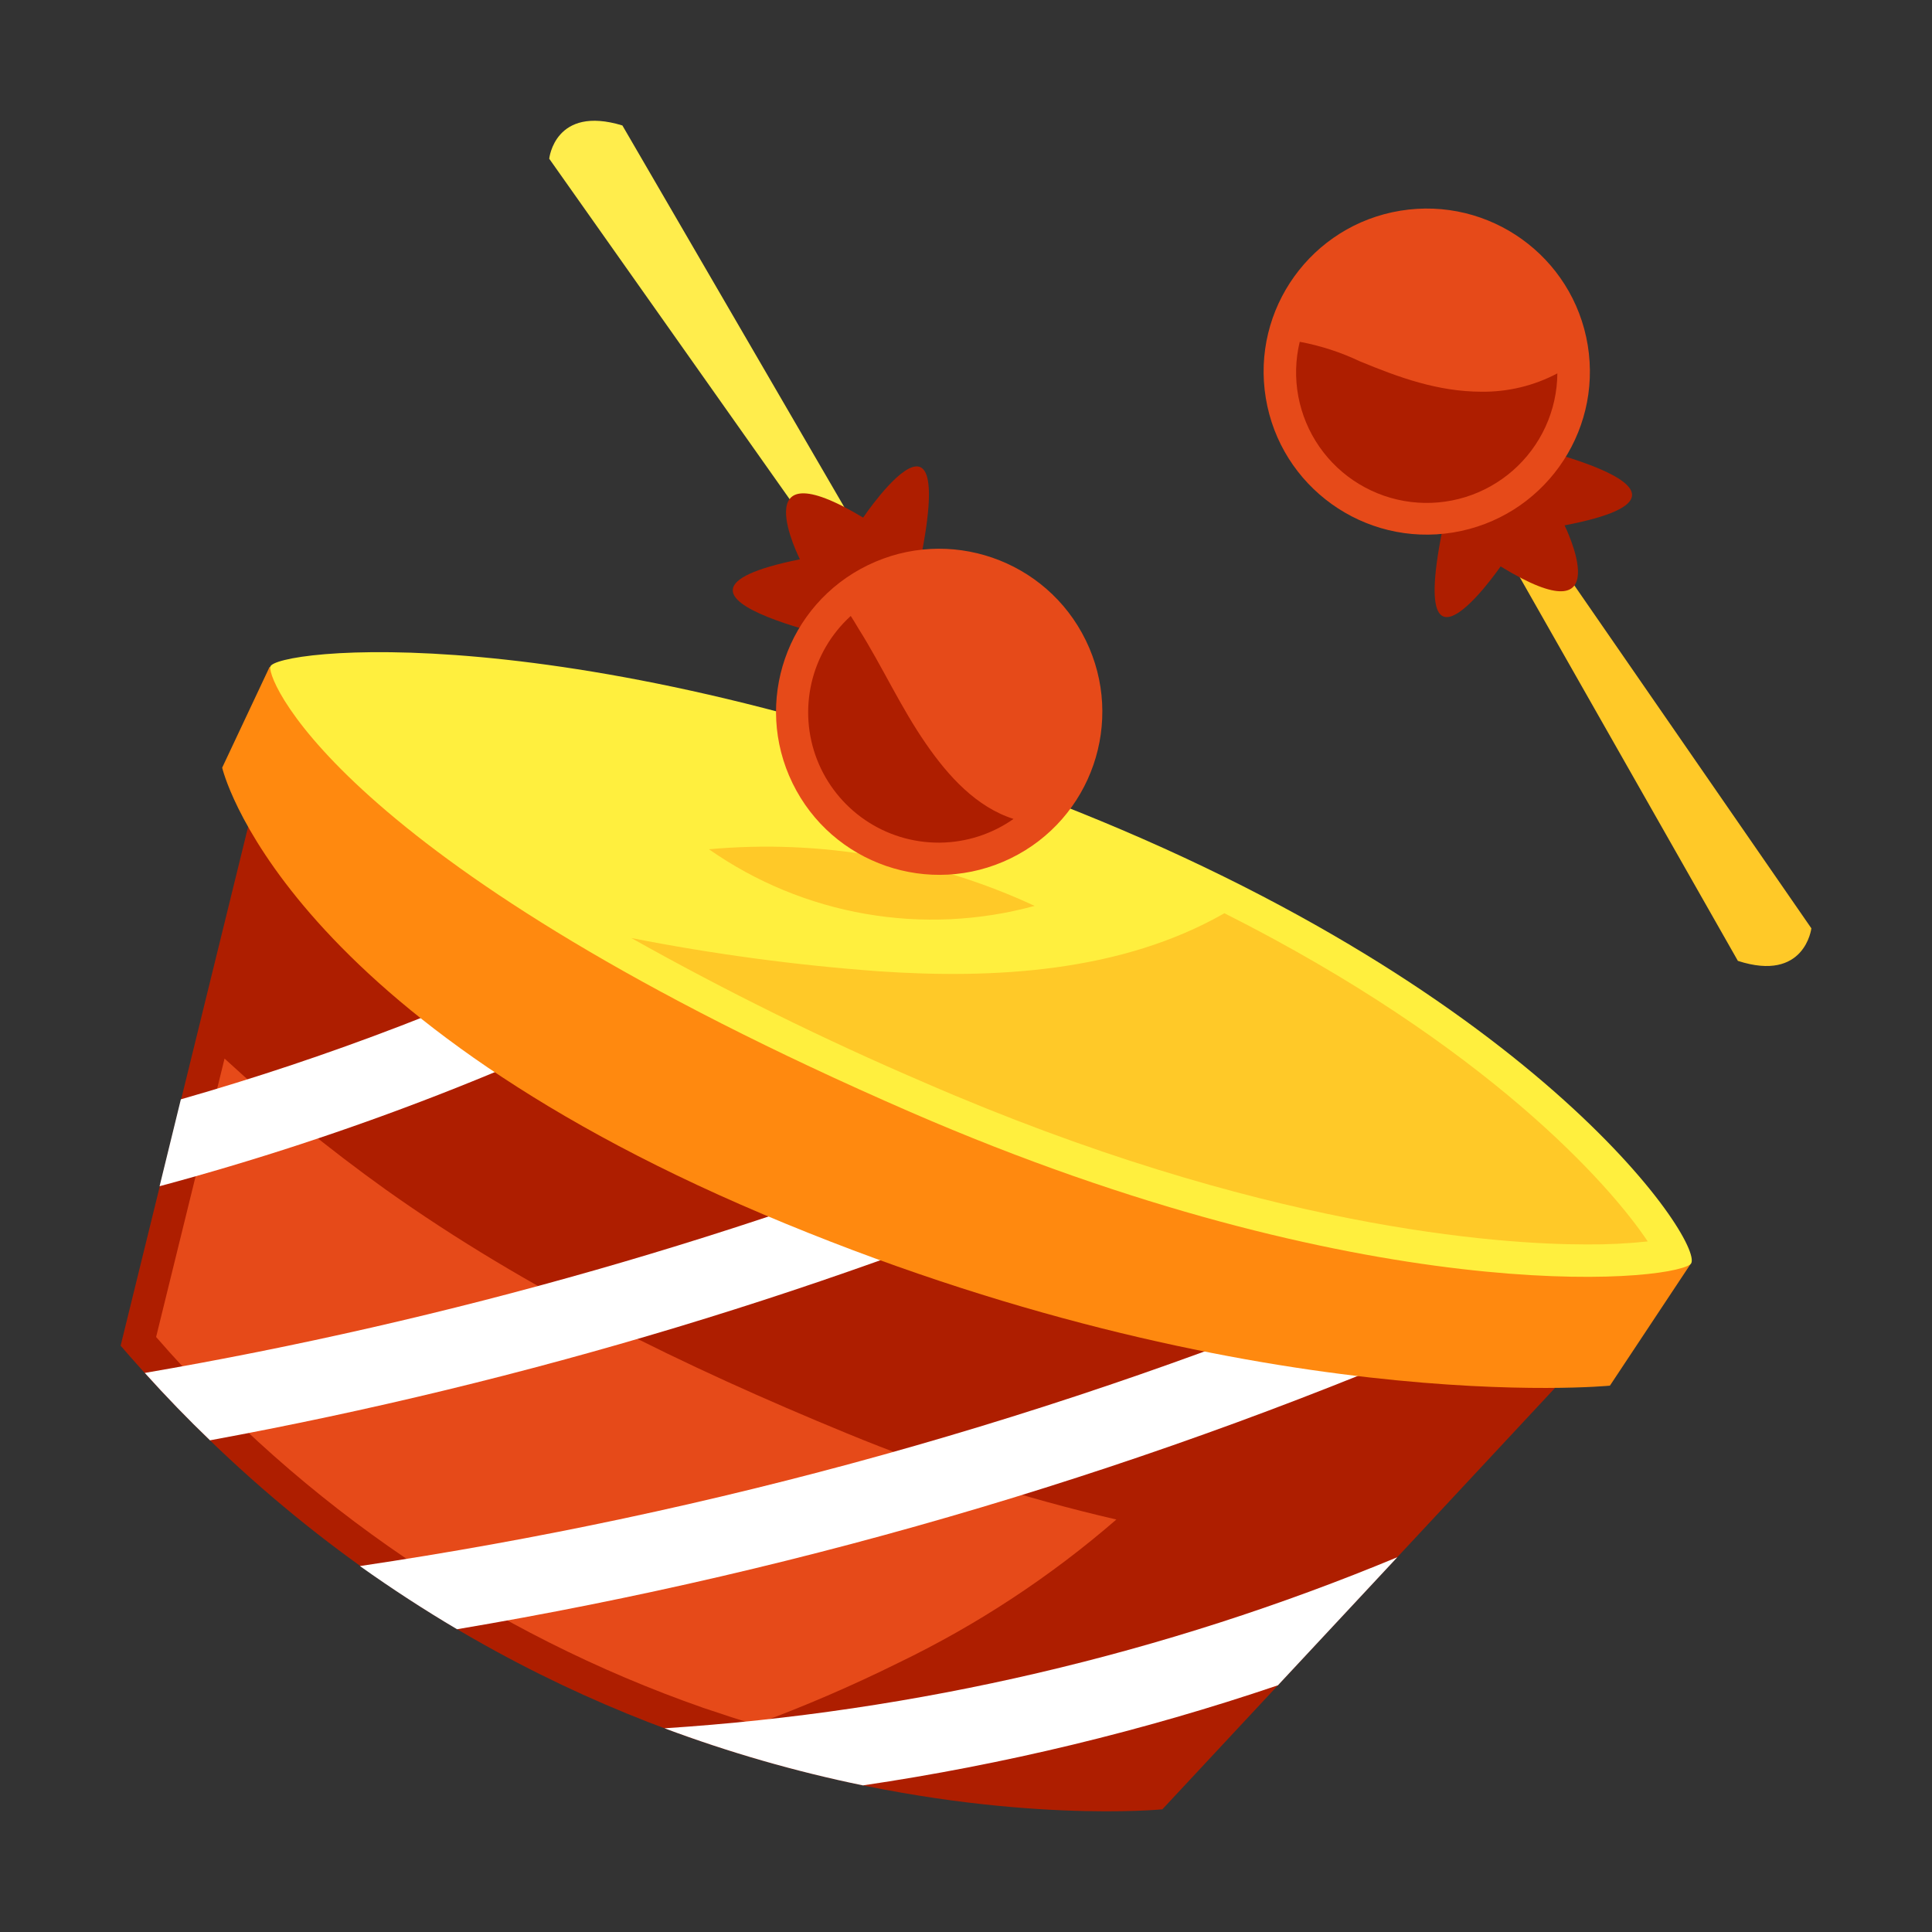
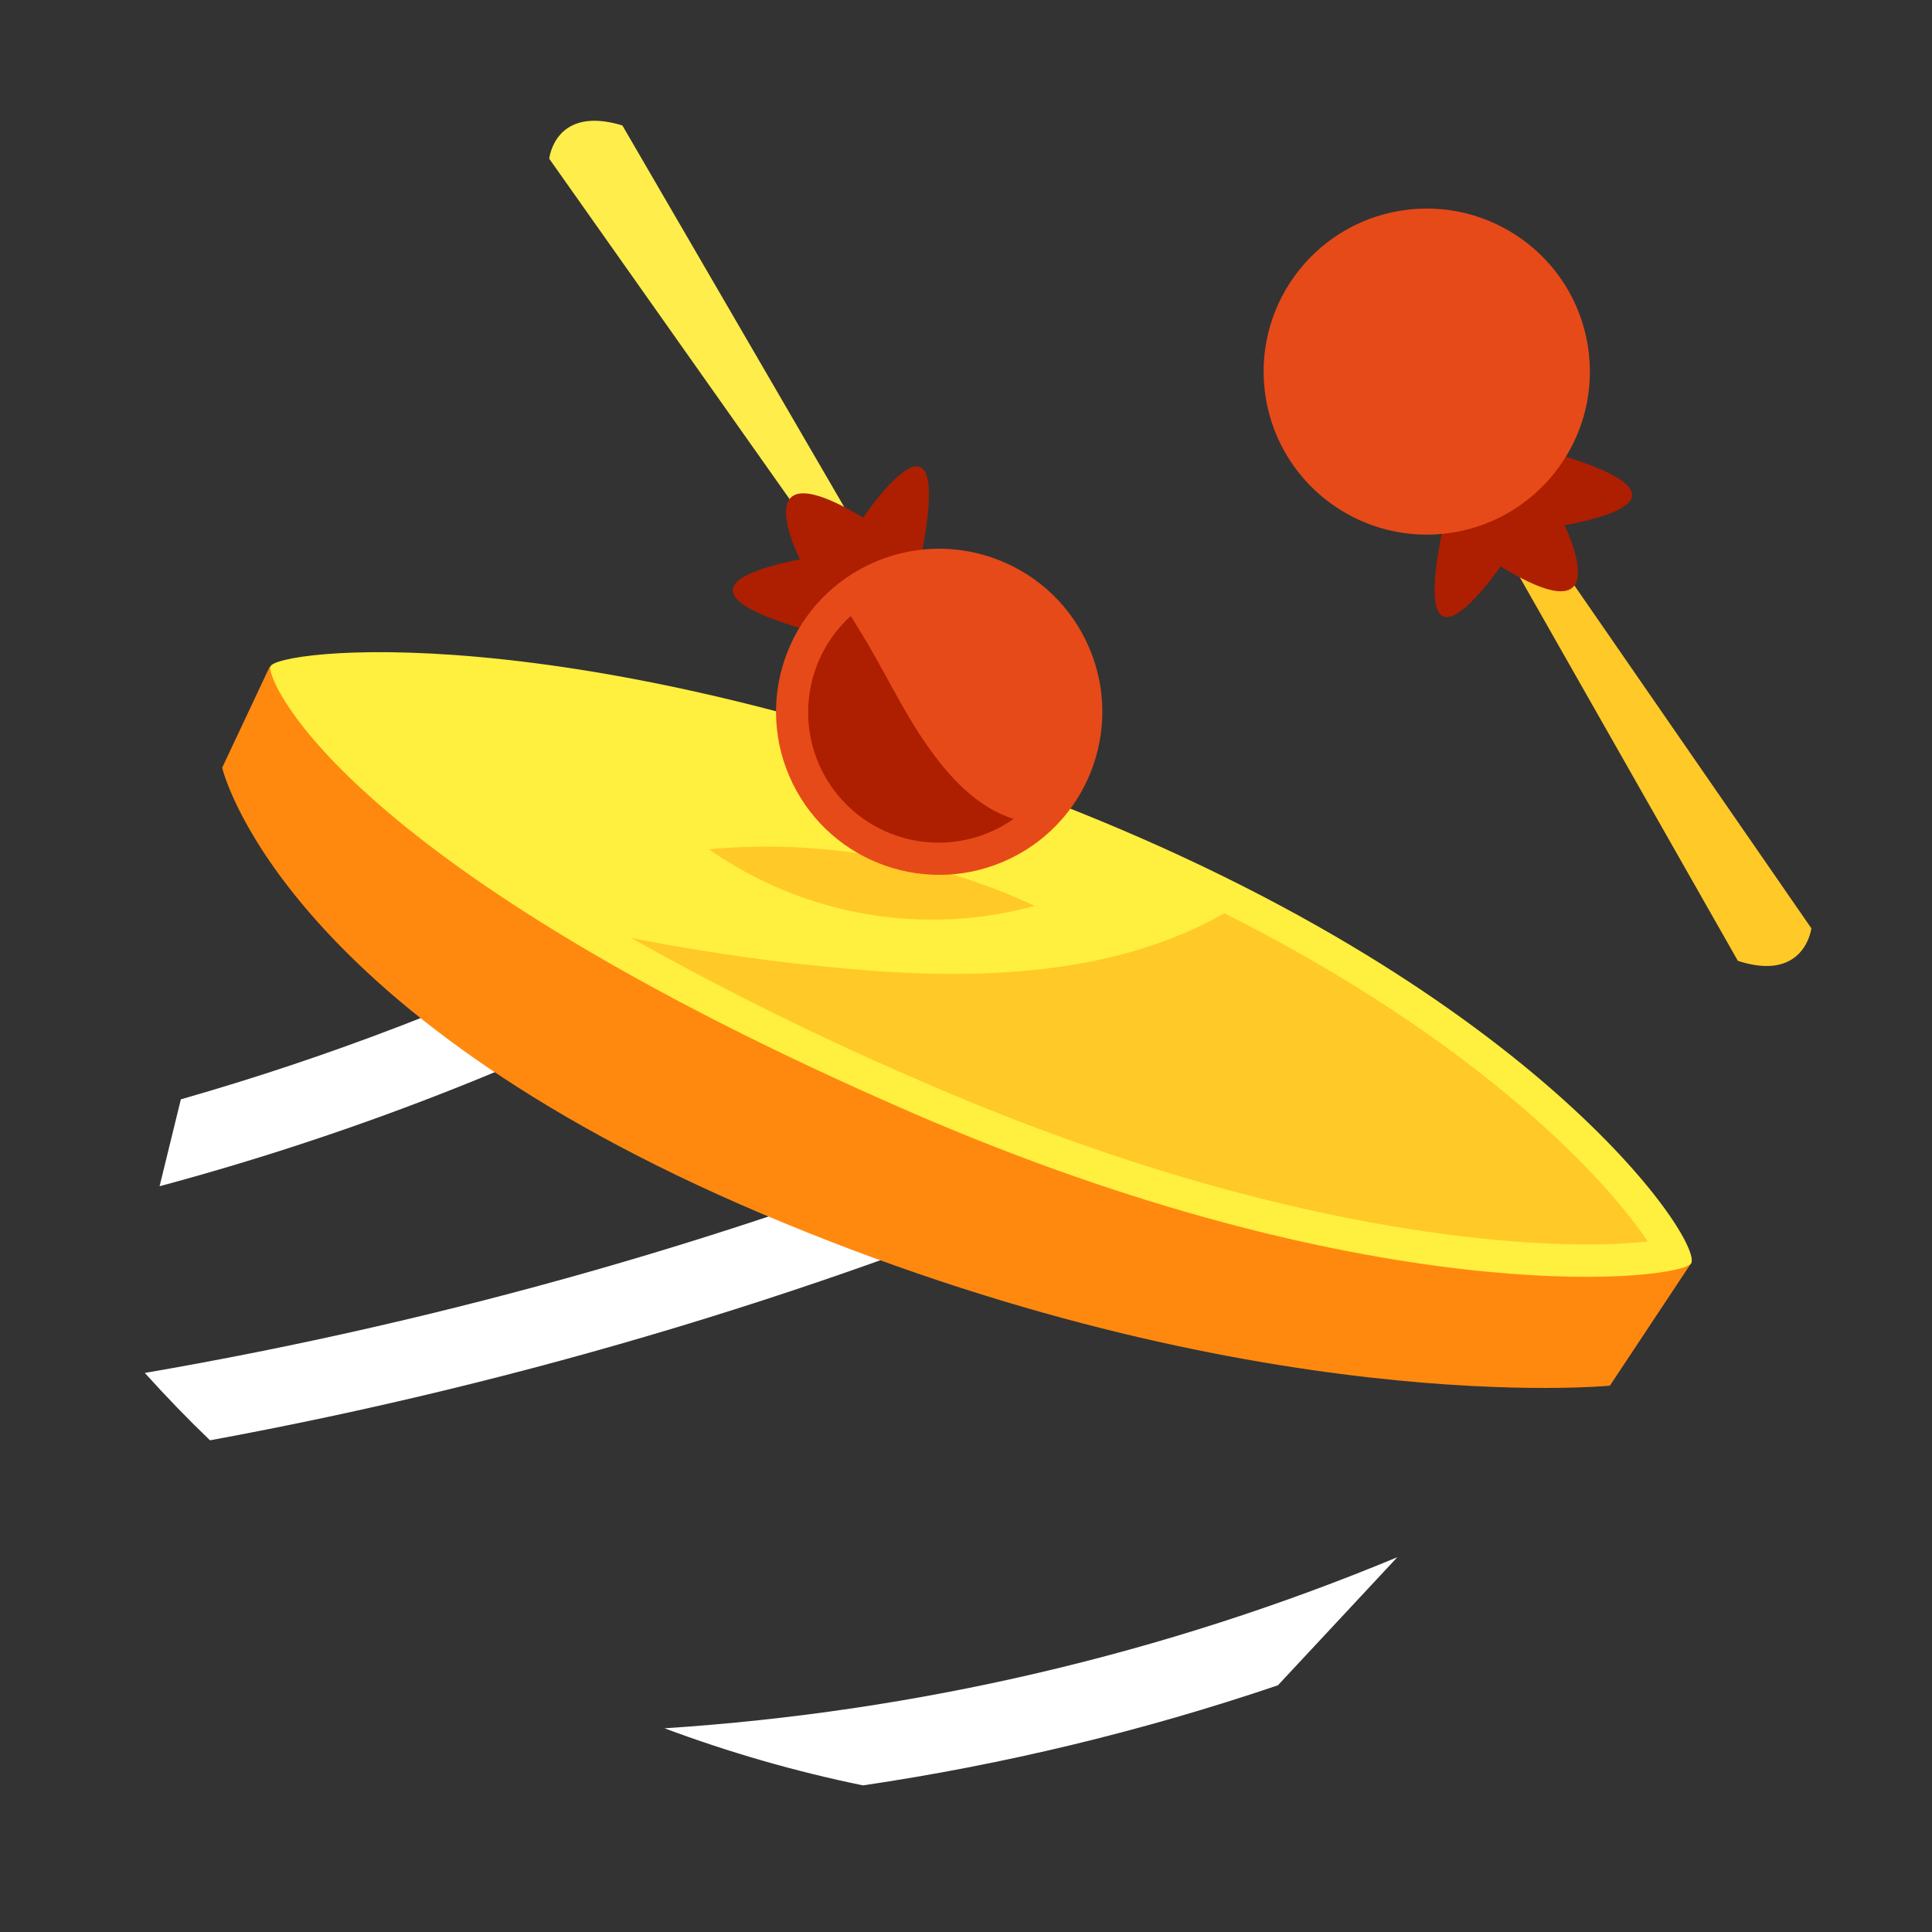
<svg xmlns="http://www.w3.org/2000/svg" width="80" height="80" viewBox="0 0 80 80" fill="none">
  <rect x="0" y="0" width="80" height="80" fill="#333333" stroke="none" />
-   <path d="M65.338 56.454L48.131 74.92C48.131 74.92 23.629 77.36 4.995 55.722L10.8 32.092L65.338 56.454Z" fill="#AE1E00" />
-   <path d="M9.298 43.833C11.408 45.774 13.634 47.584 15.965 49.253C21.826 53.423 28.4 56.611 35.053 59.346C38.673 60.841 42.41 62.037 46.226 62.92C43.496 65.286 40.464 67.28 37.21 68.85C35.273 69.81 33.286 70.665 31.257 71.414C30.557 71.196 29.845 70.964 29.12 70.718C20.36 67.656 12.551 62.363 6.464 55.362L9.298 43.833Z" fill="#E64A19" />
-   <path d="M61.525 54.75C47.903 60.723 33.595 64.993 18.926 67.463C17.588 66.672 16.246 65.802 14.904 64.847C29.55 62.674 43.867 58.682 57.523 52.965L61.525 54.75Z" fill="white" />
  <path d="M27.517 71.565C37.952 70.887 48.204 68.494 57.86 64.481L52.915 69.785C47.324 71.679 41.574 73.066 35.734 73.929C32.938 73.355 30.191 72.564 27.517 71.565Z" fill="white" />
  <path d="M29.228 40.318C22.03 44.062 14.445 47.014 6.608 49.119L7.489 45.521C13.661 43.758 19.663 41.45 25.426 38.623L29.228 40.318Z" fill="white" />
  <path d="M8.696 59.64C7.786 58.768 6.886 57.838 5.996 56.85C18.579 54.686 30.891 51.165 42.715 46.348L46.743 48.147C34.529 53.382 21.767 57.236 8.696 59.64Z" fill="white" />
  <path d="M69.992 52.356L66.663 57.377C66.663 57.377 51.816 58.839 31.588 50.276C11.494 41.773 9.2 31.788 9.2 31.788L11.164 27.614L69.992 52.356Z" fill="#FF890F" />
  <path d="M63.492 21.783L75.005 38.44C75.005 38.44 74.737 40.687 71.962 39.788L62.127 22.489L63.492 21.783Z" fill="#FFC928" />
  <path d="M69.992 52.356C70.787 51.784 63.954 41.115 43.7 33.24C23.446 25.364 11.288 26.908 11.19 27.614C11.092 28.321 14.4 35.912 37.698 46.047C56.473 54.201 68.935 53.115 69.992 52.356Z" fill="#FFEF3E" />
  <path d="M29.356 35.166C33.98 34.747 38.632 35.556 42.842 37.511C40.56 38.134 38.168 38.247 35.837 37.841C33.507 37.436 31.294 36.523 29.356 35.166Z" fill="#FFC928" />
  <path d="M36.389 40.219C41.193 40.546 46.439 40.252 50.7 37.815C61.588 43.3 66.706 49.109 68.228 51.405C67.384 51.494 66.536 51.536 65.688 51.529C62.088 51.529 52.189 50.875 38.251 44.815C34.112 43.04 30.07 41.046 26.142 38.842C29.527 39.507 32.949 39.967 36.389 40.219Z" fill="#FFC928" />
  <path d="M34.425 23.117L22.742 6.572C22.742 6.572 22.971 4.341 25.772 5.195L35.773 22.398L34.425 23.117Z" fill="#FFED4C" />
  <path d="M36.218 26.758C36.218 26.758 25.399 24.717 33.123 23.16C33.123 23.16 30.717 18.414 35.741 21.433C35.741 21.433 40.686 14.084 37.253 26.748L36.218 26.758Z" fill="#AE1E00" />
  <path d="M32.818 32.432C31.183 29.081 32.576 25.04 35.93 23.406C39.283 21.772 43.326 23.165 44.961 26.516C46.596 29.867 45.203 33.908 41.849 35.542C38.496 37.175 34.453 35.783 32.818 32.432Z" fill="#E64A19" />
  <path d="M35.227 25.505C35.322 25.649 35.433 25.832 35.554 26.038C36.536 27.598 37.295 29.289 38.346 30.803C39.272 32.147 40.434 33.42 41.968 33.91C41.078 34.536 40.02 34.878 38.932 34.892H38.879C37.79 34.895 36.725 34.569 35.825 33.956C34.925 33.343 34.231 32.473 33.834 31.459C33.438 30.445 33.358 29.335 33.604 28.275C33.85 27.215 34.411 26.254 35.214 25.518L35.227 25.505Z" fill="#AE1E00" />
  <path d="M61.728 18.123C61.728 18.123 72.528 20.272 64.785 21.754C64.785 21.754 67.148 26.522 62.137 23.454C62.137 23.454 57.124 30.754 60.678 18.123H61.728Z" fill="#AE1E00" />
  <path d="M52.413 16.478C51.81 12.799 54.306 9.328 57.987 8.725C61.669 8.123 65.142 10.617 65.745 14.296C66.347 17.975 63.852 21.446 60.17 22.049C56.489 22.651 53.016 20.157 52.413 16.478Z" fill="#E64A19" />
-   <path d="M56.299 14.957C57.935 15.634 59.542 16.217 61.345 16.22C62.44 16.233 63.52 15.973 64.487 15.461C64.481 16.223 64.314 16.975 63.997 17.668C63.68 18.361 63.219 18.979 62.646 19.482C62.073 19.984 61.401 20.36 60.672 20.585C59.943 20.809 59.176 20.878 58.419 20.785C57.662 20.692 56.934 20.44 56.281 20.046C55.628 19.652 55.066 19.125 54.632 18.499C54.197 17.873 53.901 17.162 53.76 16.413C53.62 15.664 53.64 14.894 53.819 14.153C54.677 14.313 55.511 14.583 56.299 14.957Z" fill="#AE1E00" />
</svg>